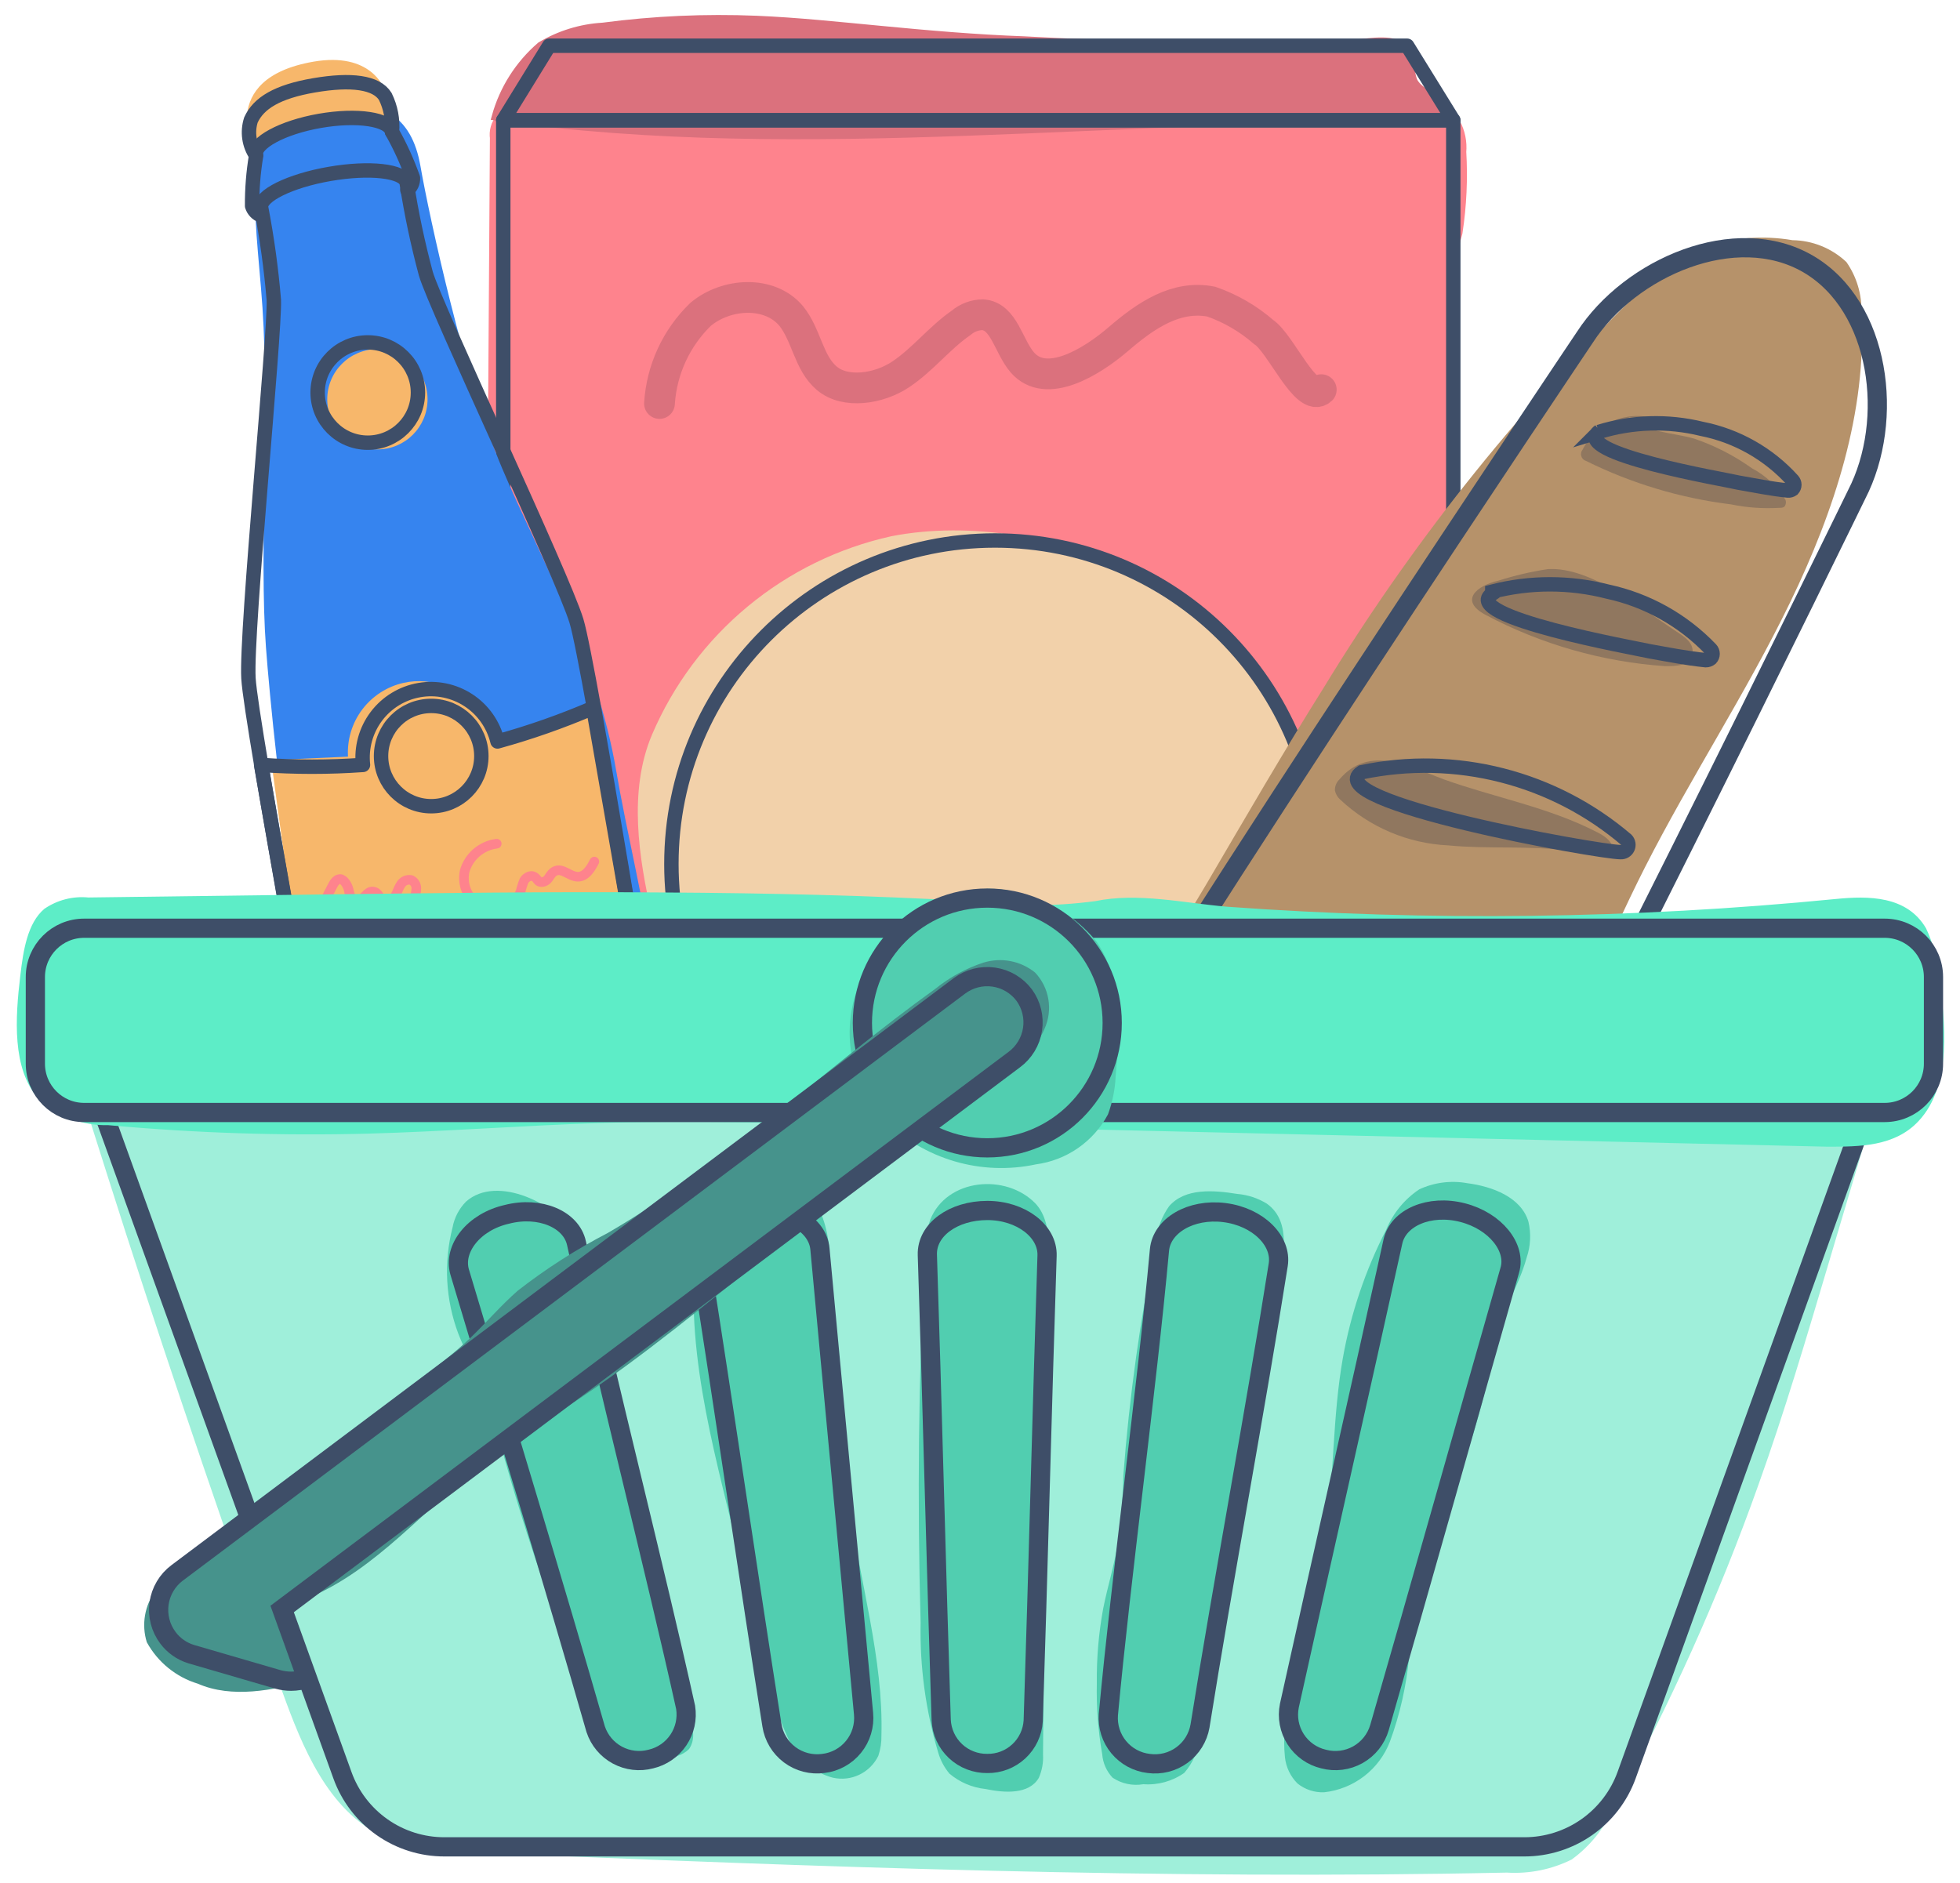
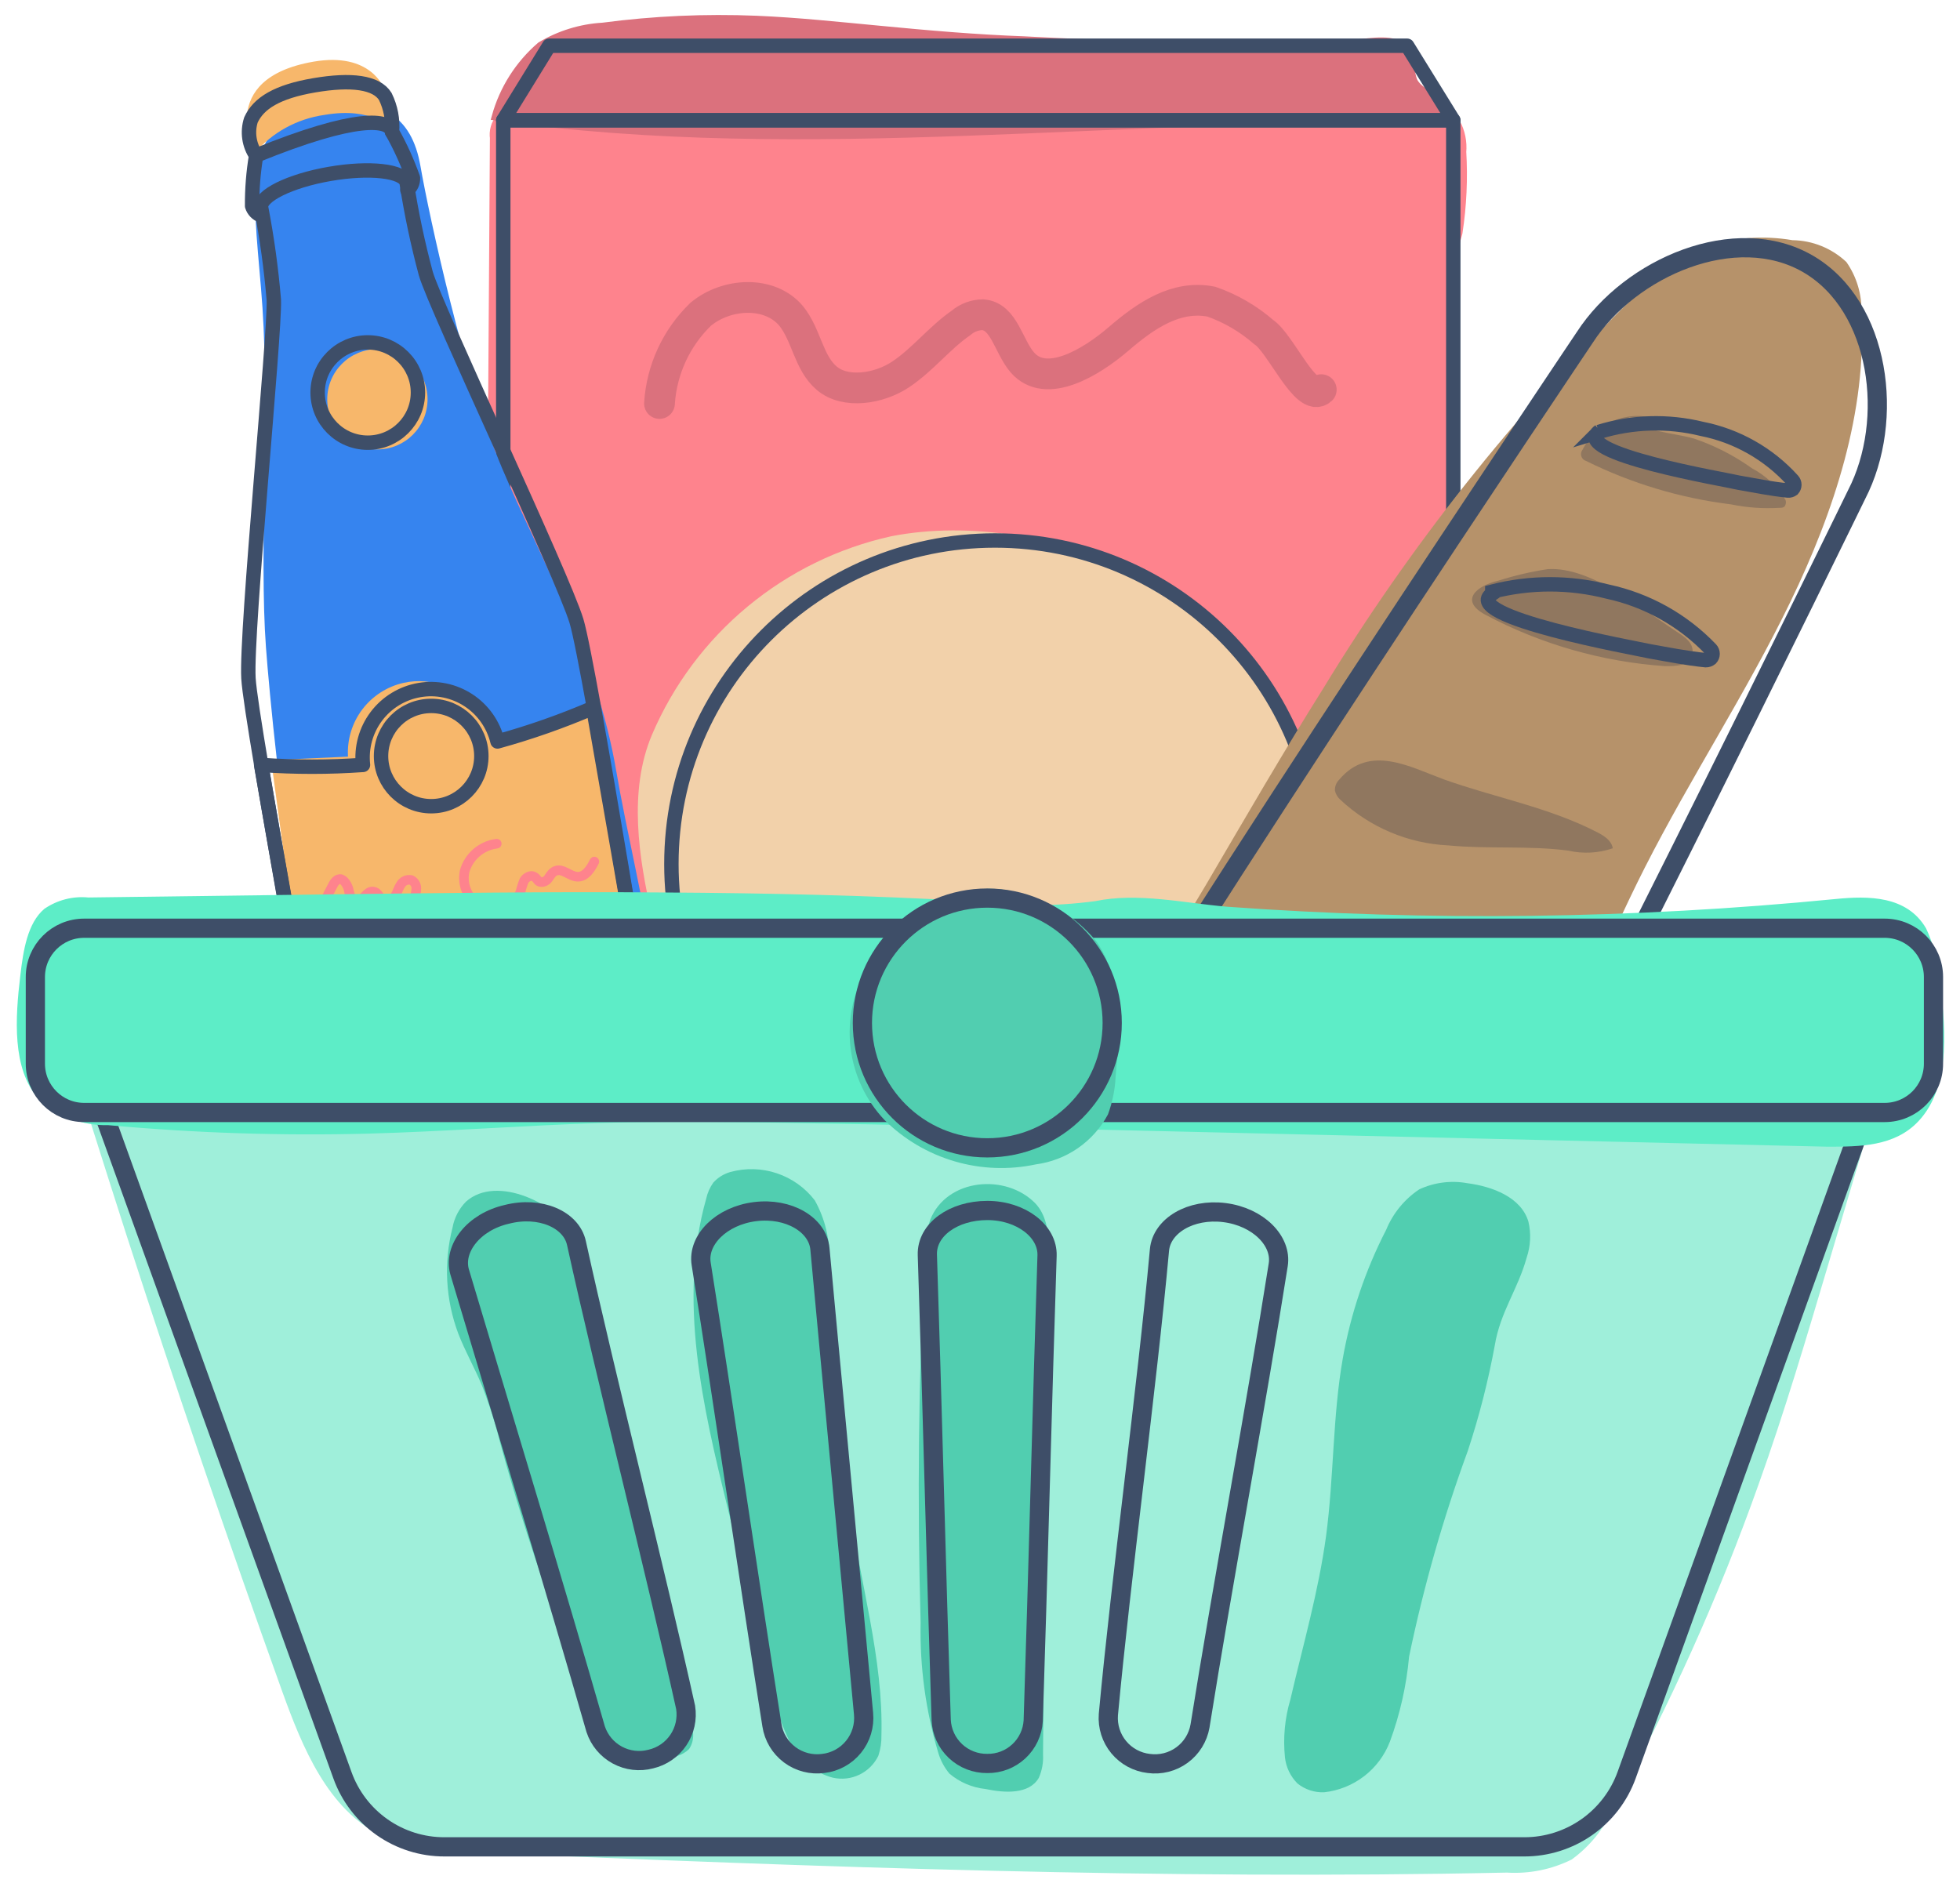
<svg xmlns="http://www.w3.org/2000/svg" width="102" height="98" viewBox="0 0 102 98" fill="none">
  <path d="M75.77 7.9C75.816 7.426 75.718 6.948 75.49 6.53C75.22 6.254 74.887 6.046 74.52 5.926C74.152 5.806 73.761 5.777 73.38 5.84L27 6.16C26.738 6.128 26.474 6.196 26.26 6.35C26.165 6.46 26.095 6.59 26.056 6.73C26.016 6.87 26.007 7.016 26.03 7.16C25.937 20.673 25.853 34.183 25.78 47.69C25.78 55.5 25.68 63.33 26.29 71.12C26.286 71.273 26.317 71.425 26.381 71.564C26.445 71.704 26.54 71.826 26.659 71.923C26.778 72.019 26.917 72.088 27.067 72.122C27.216 72.156 27.371 72.155 27.52 72.12C42.613 72.24 57.707 72.217 72.8 72.05C73.193 72.097 73.592 72.065 73.973 71.957C74.354 71.849 74.71 71.666 75.02 71.42C75.443 70.864 75.659 70.178 75.63 69.48C76.11 62.3 75.96 55.1 75.8 47.91C75.8 36.91 74.91 25.78 75.09 14.73C75.162 13.822 75.326 12.925 75.58 12.05C75.79 10.677 75.853 9.286 75.77 7.9V7.9Z" fill="#FE838D" stroke="#FE838D" stroke-width="1.07" stroke-miterlimit="10" />
  <path d="M45.78 1.54C43.65 1.34 41.51 1.11 39.37 1.02C36.698 0.91 34.021 1.03 31.37 1.38C30.225 1.446 29.113 1.79 28.13 2.38C27.002 3.351 26.187 4.635 25.79 6.07C42.06 8.37 58.61 5.83 75.04 6.25C74.939 5.83 74.74 5.439 74.46 5.11C74.17 4.77 73.74 4.59 73.57 4.22C73.3 3.62 73.57 2.77 72.89 2.36C72.21 1.95 70.96 2.26 70.23 2.28C69.09 2.28 67.96 2.34 66.83 2.36C62.31 2.427 57.797 2.337 53.29 2.09C50.78 2 48.28 1.78 45.78 1.54Z" fill="#DB717D" stroke="#DB717D" stroke-width="0.4" stroke-miterlimit="10" />
  <path d="M58.26 58.93C57.131 59.565 55.966 60.132 54.77 60.63C51.852 62.056 48.506 62.338 45.39 61.42C42.417 60.435 39.799 58.599 37.86 56.14C35.935 53.641 34.593 50.744 33.93 47.66C33.24 44.66 32.69 41.16 33.93 38.24C35.034 35.652 36.74 33.365 38.905 31.569C41.07 29.772 43.633 28.518 46.38 27.91C54.56 26.31 66 31.12 67.89 40C68.382 42.927 68.156 45.93 67.23 48.75C65.77 53.38 62.31 56.64 58.26 58.93Z" fill="#F2D1AA" />
  <path d="M51.78 61.81C61.08 61.81 68.62 54.27 68.62 44.97C68.62 35.669 61.08 28.13 51.78 28.13C42.48 28.13 34.94 35.669 34.94 44.97C34.94 54.27 42.48 61.81 51.78 61.81Z" stroke="#3E4E68" stroke-width="0.75" stroke-miterlimit="10" />
  <path d="M34.32 21C34.431 19.241 35.194 17.586 36.46 16.36C37.8 15.24 40.05 15.11 41.17 16.44C41.98 17.44 42.07 18.88 43.03 19.69C43.99 20.5 45.73 20.25 46.88 19.48C48.03 18.71 48.88 17.59 50.02 16.8C50.333 16.534 50.729 16.386 51.14 16.38C52.26 16.46 52.47 18.02 53.21 18.87C54.44 20.28 56.78 18.87 58.21 17.64C59.64 16.41 61.21 15.34 63.04 15.7C64.039 16.049 64.962 16.585 65.76 17.28C66.64 17.85 67.97 21 68.76 20.28" stroke="#DB717D" stroke-width="1.6" stroke-miterlimit="10" stroke-linecap="round" />
  <path d="M75.63 6.26H26.19V72.33H75.63V6.26Z" stroke="#3E4E68" stroke-width="0.75" stroke-linecap="round" stroke-linejoin="round" />
  <path d="M75.63 6.26H26.19L28.58 2.38H73.23L75.63 6.26Z" stroke="#3E4E68" stroke-width="0.75" stroke-linecap="round" stroke-linejoin="round" />
  <path d="M62.79 46C64.79 42.59 66.79 39.13 68.9 35.77C73.387 28.411 78.761 21.63 84.9 15.58C85.963 14.431 87.245 13.507 88.67 12.86C90.153 12.362 91.737 12.238 93.28 12.5C94.326 12.514 95.33 12.921 96.09 13.64C96.624 14.407 96.898 15.326 96.87 16.26C97.16 21.42 95.46 26.6 93.17 31.33C90.88 36.06 87.98 40.47 85.6 45.15C81.31 53.62 78.66 63.06 72.8 70.52L63.33 66.85C61.558 66.234 59.855 65.432 58.25 64.46C57.081 63.697 56.035 62.76 55.15 61.68C54.31 60.68 53.89 60.18 54.66 58.96C56.42 56.22 58.19 53.49 59.89 50.71C60.883 49.157 61.85 47.587 62.79 46Z" fill="#B6926A" />
  <path d="M86.14 21.79C85.421 21.57 84.648 21.611 83.956 21.905C83.265 22.2 82.699 22.729 82.36 23.4C82.321 23.447 82.295 23.503 82.283 23.563C82.271 23.623 82.274 23.685 82.292 23.743C82.309 23.802 82.341 23.855 82.385 23.898C82.428 23.941 82.481 23.973 82.54 23.99C84.908 25.163 87.457 25.927 90.08 26.25C90.905 26.42 91.749 26.48 92.59 26.43C92.72 26.43 92.88 26.43 92.92 26.26C92.949 26.183 92.949 26.097 92.92 26.02C92.498 25.321 91.893 24.751 91.17 24.37C90.251 23.713 89.24 23.194 88.17 22.83C87 22.5 85.66 22.51 84.75 21.72" fill="#90775F" />
  <path d="M82.48 17.55C82.48 17.55 61.35 49 55.05 60C54.9 60.25 54.75 60.53 54.59 60.81L73.25 71.55L73.72 70.74C80.02 59.8 96.62 25.74 96.62 25.74C98.62 21.87 97.87 15.94 94.1 13.74C90.33 11.54 84.84 13.91 82.48 17.55Z" stroke="#3E4E68" stroke-miterlimit="10" />
  <path d="M83.2 22.48C84.939 21.943 86.792 21.887 88.56 22.32C90.384 22.68 92.043 23.62 93.29 25C93.348 25.063 93.38 25.145 93.38 25.23C93.38 25.315 93.348 25.397 93.29 25.46C93.221 25.511 93.136 25.536 93.05 25.53C92.13 25.44 91.3 25.26 90.48 25.12C89.84 24.96 81.62 23.59 83.24 22.44L83.2 22.48Z" stroke="#3E4E68" stroke-width="0.75" stroke-miterlimit="10" />
  <path d="M77.31 32C80.202 33.535 83.384 34.444 86.65 34.67C87.2 34.67 87.91 34.67 88.06 34.09C88.21 33.51 87.7 33.16 87.26 32.88C85.49 31.72 82.81 29.48 80.55 29.62C79.679 29.752 78.82 29.953 77.98 30.22C76.87 30.47 75.9 31.25 77.31 32Z" fill="#90775F" />
  <path d="M77.66 30.79C79.628 30.285 81.692 30.285 83.66 30.79C85.71 31.23 87.58 32.275 89.03 33.79C89.091 33.855 89.125 33.941 89.125 34.03C89.125 34.119 89.091 34.205 89.03 34.27C88.956 34.329 88.864 34.361 88.77 34.36C87.77 34.26 86.77 34.06 85.87 33.9C85.17 33.74 75.87 32.09 77.66 30.9V30.79Z" stroke="#3E4E68" stroke-width="0.75" stroke-miterlimit="10" />
  <path d="M69.7 40.57C69.624 40.643 69.564 40.732 69.524 40.83C69.484 40.929 69.466 41.034 69.47 41.14C69.507 41.322 69.602 41.486 69.74 41.61C71.275 43.054 73.275 43.902 75.38 44C77.45 44.2 79.54 44 81.61 44.27C82.379 44.447 83.183 44.406 83.93 44.15C83.87 43.75 83.48 43.5 83.13 43.32C80.6 42.01 77.78 41.51 75.13 40.56C73.37 39.91 71.27 38.72 69.7 40.57Z" fill="#90775F" />
-   <path d="M70.87 40.19C73.282 39.686 75.777 39.741 78.164 40.352C80.551 40.962 82.766 42.111 84.64 43.71C84.692 43.765 84.727 43.835 84.739 43.911C84.751 43.986 84.74 44.063 84.708 44.132C84.675 44.201 84.623 44.259 84.557 44.298C84.492 44.336 84.416 44.355 84.34 44.35C83.22 44.35 68.53 41.73 70.87 40.19Z" stroke="#3E4E68" stroke-width="0.75" stroke-miterlimit="10" />
  <path d="M16.67 5.53C19.82 4.98 21.43 6.04 21.88 8.64C22.33 11.24 24.2 19.81 26.13 24.37C28.06 28.93 31.05 34.11 32.07 40.13C33.09 46.15 36.07 56.6 33.63 59.55C31.19 62.5 23.41 63.97 19.84 61.55C16.27 59.13 14.19 38.41 13.84 33.68C13.49 28.95 14.02 21.34 13.66 16.02C13.3 10.7 12.22 6.31 16.67 5.53Z" fill="#3684EF" />
  <path d="M16.31 3.21C19.31 2.69 19.97 4.59 19.97 4.59L20.34 6.71C20.34 6.71 19.44 5.54 16.89 5.98C15.47 6.178 14.171 6.889 13.24 7.98C13.24 7.98 11.2 4.1 16.31 3.21Z" fill="#F7B76B" />
  <path d="M30.83 36.61L25.83 38.39C25.83 38.39 24.09 34.85 21 35.54C20.141 35.733 19.379 36.225 18.849 36.929C18.32 37.632 18.058 38.501 18.11 39.38L14.11 39.56L16 53.49C19.528 54.101 23.143 53.996 26.63 53.18C32.75 51.84 33.36 50.98 33.36 50.98C33.36 50.98 32.21 44.26 31.88 42.47C31.55 40.68 30.83 36.61 30.83 36.61Z" fill="#F7B76B" />
-   <path d="M13.31 8.1C13.19 7.44 14.7 6.63 16.64 6.29C18.58 5.95 20.28 6.2 20.4 6.86" stroke="#3E4E68" stroke-width="0.75" stroke-linecap="round" stroke-linejoin="round" />
+   <path d="M13.31 8.1C18.58 5.95 20.28 6.2 20.4 6.86" stroke="#3E4E68" stroke-width="0.75" stroke-linecap="round" stroke-linejoin="round" />
  <path d="M17.07 59.07C17.07 59.07 13.07 37.74 12.93 35.3C12.79 32.86 14.32 17.35 14.25 15.61C14.115 13.999 13.895 12.397 13.59 10.81V10.81C13.49 10.2 15.08 9.41 17.16 9.05C19.24 8.69 21 8.89 21.16 9.5C21.407 11.097 21.741 12.679 22.16 14.24C22.63 15.91 29.3 30 30 32.32C30.7 34.64 34.14 56.09 34.14 56.09C34.64 58.93 31.21 61.89 26.49 62.71C21.77 63.53 17.55 61.91 17.05 59.07" stroke="#3E4E68" stroke-width="0.75" stroke-linecap="round" stroke-linejoin="round" />
  <path d="M13.6 11.22C13.487 11.179 13.385 11.113 13.301 11.026C13.218 10.94 13.156 10.835 13.12 10.72C13.114 9.839 13.184 8.959 13.33 8.09C13.146 7.823 13.027 7.517 12.98 7.196C12.933 6.876 12.96 6.548 13.06 6.24C13.46 5.37 14.42 4.77 16.35 4.44C18.28 4.11 19.59 4.28 20.05 5.02C20.331 5.59 20.452 6.226 20.4 6.86C20.832 7.627 21.197 8.43 21.49 9.26C21.495 9.38 21.471 9.5 21.421 9.61C21.371 9.72 21.295 9.816 21.2 9.89" stroke="#3E4E68" stroke-width="0.75" stroke-linecap="round" stroke-linejoin="round" />
  <path d="M25.89 38.59C25.678 37.71 25.139 36.944 24.383 36.448C23.626 35.951 22.709 35.761 21.818 35.916C20.926 36.072 20.127 36.561 19.584 37.284C19.04 38.007 18.792 38.91 18.89 39.81C17.125 39.935 15.354 39.935 13.59 39.81L15.92 53.2C21.836 53.579 27.758 52.551 33.2 50.2L30.87 36.84C29.252 37.538 27.588 38.122 25.89 38.59V38.59Z" stroke="#3E4E68" stroke-width="0.75" stroke-linecap="round" stroke-linejoin="round" />
  <path d="M22.44 41.96C23.881 41.96 25.05 40.791 25.05 39.35C25.05 37.908 23.881 36.74 22.44 36.74C20.998 36.74 19.83 37.908 19.83 39.35C19.83 40.791 20.998 41.96 22.44 41.96Z" stroke="#3E4E68" stroke-width="0.75" stroke-miterlimit="10" />
  <path d="M19.64 23.39C21.081 23.39 22.25 22.221 22.25 20.78C22.25 19.338 21.081 18.17 19.64 18.17C18.199 18.17 17.03 19.338 17.03 20.78C17.03 22.221 18.199 23.39 19.64 23.39Z" fill="#F7B76B" />
  <path d="M19.14 23.04C20.581 23.04 21.75 21.872 21.75 20.43C21.75 18.988 20.581 17.82 19.14 17.82C17.699 17.82 16.53 18.988 16.53 20.43C16.53 21.872 17.699 23.04 19.14 23.04Z" stroke="#3E4E68" stroke-width="0.75" stroke-miterlimit="10" />
  <path d="M16.29 48.06L17.29 46.13C17.38 45.95 17.5 45.76 17.69 45.75C17.88 45.74 18.1 46.07 18.15 46.33C18.2 46.59 18.32 46.94 18.59 46.93C18.86 46.92 19.08 46.36 19.41 46.4C19.74 46.44 19.74 46.8 19.97 46.9C20.078 46.932 20.194 46.925 20.298 46.881C20.401 46.838 20.487 46.759 20.54 46.66C20.67 46.48 20.72 46.25 20.84 46.07C20.891 45.969 20.973 45.889 21.074 45.84C21.175 45.791 21.29 45.777 21.4 45.8C21.492 45.846 21.568 45.92 21.614 46.012C21.661 46.104 21.677 46.208 21.66 46.31C21.66 46.52 21.54 46.71 21.5 46.92C21.471 47.023 21.474 47.132 21.51 47.232C21.546 47.333 21.612 47.419 21.7 47.48C21.781 47.509 21.868 47.515 21.951 47.495C22.035 47.476 22.111 47.432 22.17 47.37C22.285 47.246 22.374 47.1 22.43 46.94" stroke="#FE838D" stroke-width="0.5" stroke-linecap="round" stroke-linejoin="round" />
  <path d="M25.85 43.91C25.462 43.959 25.098 44.121 24.801 44.375C24.504 44.629 24.288 44.965 24.18 45.34C24.098 45.726 24.152 46.129 24.335 46.48C24.517 46.83 24.816 47.106 25.18 47.26C25.547 47.392 25.95 47.377 26.306 47.219C26.662 47.061 26.943 46.771 27.09 46.41C27.137 46.208 27.2 46.011 27.28 45.82C27.39 45.65 27.63 45.52 27.8 45.63C27.97 45.74 27.96 45.84 28.08 45.89C28.2 45.94 28.42 45.89 28.54 45.71C28.66 45.53 28.74 45.4 28.9 45.33C29.27 45.16 29.65 45.62 30.06 45.63C30.47 45.64 30.74 45.22 30.93 44.84" stroke="#FE838D" stroke-width="0.5" stroke-linecap="round" stroke-linejoin="round" />
  <path d="M97.37 53.46C97.551 53.44 97.733 53.459 97.906 53.516C98.078 53.573 98.237 53.667 98.37 53.79C98.461 53.971 98.509 54.172 98.509 54.375C98.509 54.578 98.461 54.779 98.37 54.96L95.15 65.79C94.01 69.63 92.87 73.48 91.52 77.25C89.449 83.079 86.911 88.73 83.93 94.15C83.459 95.198 82.721 96.105 81.79 96.78C80.746 97.298 79.584 97.533 78.42 97.46C60.5 97.84 42.58 97.17 24.67 96.41C23.028 96.449 21.396 96.157 19.87 95.55C17.07 94.19 15.75 90.98 14.69 88.04C11.843 80.12 9.127 72.157 6.54 64.15C5.9 62.15 5.26 60.15 4.63 58.15C4.25 56.94 2.63 54.06 4.42 53.73C6.536 53.517 8.666 53.463 10.79 53.57L17.27 53.44C25.79 53.287 34.317 53.2 42.85 53.18C51.383 53.16 59.943 53.16 68.53 53.18C77.063 53.227 85.59 53.297 94.11 53.39L97.37 53.46Z" fill="#9FEFDA" />
  <path d="M24.25 62.54C23.887 62.91 23.643 63.38 23.55 63.89C23.082 65.717 23.187 67.644 23.85 69.41C24.21 70.34 24.71 71.21 25.09 72.13C25.471 73.109 25.788 74.111 26.04 75.13C27.451 80.284 29.222 85.334 31.34 90.24C31.504 90.706 31.775 91.127 32.13 91.47C32.98 92.16 34.24 91.79 35.25 91.39C35.479 91.32 35.688 91.197 35.86 91.03C36.015 90.797 36.089 90.519 36.07 90.24C35.999 89.133 35.735 88.046 35.29 87.03C33.659 82.499 32.519 77.805 31.89 73.03C31.5 70.03 31.29 66.95 29.89 64.27C29.05 62.71 25.88 61.09 24.25 62.54Z" fill="#51CEB0" />
  <path d="M38 61C37.661 61.098 37.356 61.288 37.12 61.55C36.941 61.802 36.815 62.088 36.75 62.39C35.27 67.63 36.57 73.21 37.87 78.49L40.23 88.09C40.415 89.03 40.731 89.939 41.17 90.79C41.393 91.212 41.701 91.584 42.075 91.881C42.448 92.179 42.879 92.397 43.34 92.52C43.806 92.626 44.294 92.572 44.724 92.364C45.155 92.157 45.502 91.81 45.71 91.38C45.824 91.038 45.878 90.68 45.87 90.32C45.98 86.32 44.74 82.32 44.2 78.32C43.62 74.12 43.62 69.85 43.15 65.63C43.2 64.527 42.94 63.433 42.4 62.47C41.896 61.815 41.209 61.325 40.425 61.063C39.641 60.801 38.796 60.779 38 61Z" fill="#51CEB0" />
  <path d="M48.41 63.48C48.212 64.066 48.114 64.681 48.12 65.3C47.8 71.68 47.73 78.063 47.91 84.45C47.862 86.744 48.173 89.031 48.83 91.23C48.948 91.626 49.145 91.993 49.41 92.31C49.942 92.759 50.597 93.038 51.29 93.11C52.29 93.32 53.55 93.4 54.06 92.53C54.229 92.147 54.305 91.728 54.28 91.31L54.41 75.31L54.47 67.38C54.47 65.97 54.96 63.77 53.88 62.63C52.35 61.06 49.28 61.32 48.41 63.48Z" fill="#51CEB0" />
-   <path d="M65.92 62.64C65.459 62.358 64.938 62.187 64.4 62.14C63.15 61.94 61.67 61.82 60.84 62.78C60.461 63.315 60.227 63.938 60.16 64.59C59.34 68.614 58.772 72.685 58.46 76.78C58.437 77.958 58.343 79.133 58.18 80.3C57.99 81.45 57.64 82.57 57.41 83.72C57.175 85.003 57.064 86.306 57.08 87.61C57.053 88.846 57.147 90.082 57.36 91.3C57.395 91.757 57.586 92.187 57.9 92.52C58.37 92.835 58.943 92.957 59.5 92.86C60.257 92.916 61.01 92.708 61.63 92.27C62.087 91.746 62.367 91.092 62.43 90.4L63.5 84.76C64.28 80.66 65.07 76.56 65.73 72.45C66.02 70.62 66.28 68.78 66.54 66.95C66.73 65.57 67.29 63.61 65.92 62.64Z" fill="#51CEB0" />
  <path d="M79.45 65.45C79.654 64.847 79.685 64.2 79.54 63.58C79.16 62.31 77.67 61.75 76.36 61.58C75.514 61.426 74.64 61.538 73.86 61.9C73.091 62.414 72.492 63.145 72.14 64C71.055 66.108 70.293 68.366 69.88 70.7C69.35 73.7 69.42 76.87 69.01 79.94C68.62 82.82 67.81 85.62 67.15 88.46C66.862 89.432 66.767 90.451 66.87 91.46C66.925 91.974 67.155 92.454 67.52 92.82C67.912 93.137 68.406 93.3 68.91 93.28C69.666 93.197 70.385 92.908 70.989 92.444C71.592 91.981 72.056 91.36 72.33 90.65C72.856 89.224 73.192 87.734 73.33 86.22C74.086 82.577 75.109 78.994 76.39 75.5C76.981 73.707 77.448 71.876 77.79 70.02C78.07 68.29 79 67.09 79.45 65.45Z" fill="#51CEB0" />
  <path d="M79.33 96.12H23.13C21.968 96.122 20.834 95.765 19.884 95.097C18.933 94.429 18.212 93.484 17.82 92.39L3.9 53.81H98.56L84.65 92.39C84.254 93.483 83.53 94.427 82.579 95.094C81.627 95.762 80.493 96.12 79.33 96.12V96.12Z" stroke="#3E4E68" stroke-miterlimit="10" />
  <path d="M16.92 46.55L4.6 46.71C3.791 46.631 2.98 46.84 2.31 47.3C1.43 48.04 1.21 49.47 1.06 50.75C0.79 52.99 0.62 55.63 2 57.18C2.987 58.098 4.293 58.593 5.64 58.56C10.141 58.972 14.662 59.118 19.18 59C23.18 58.89 27.18 58.58 31.18 58.45C35.93 58.3 40.69 58.45 45.44 58.52L95.1 59.68C96.77 59.68 98.61 59.68 99.85 58.34C101.58 56.49 101.27 53.21 100.85 50.48C100.766 49.727 100.556 48.994 100.23 48.31C99.23 46.61 97.23 46.62 95.52 46.79C84.994 47.823 74.399 47.957 63.85 47.19C61.6 47 59.22 46.44 57 46.9C54.853 47.185 52.677 47.185 50.53 46.9C45.22 46.6 39.9 46.48 34.59 46.45C28.72 46.4 22.82 46.48 16.92 46.55Z" fill="#5DEDC7" />
  <path d="M98.08 48.31H4.38C2.977 48.31 1.84 49.447 1.84 50.85V55.36C1.84 56.763 2.977 57.9 4.38 57.9H98.08C99.483 57.9 100.62 56.763 100.62 55.36V50.85C100.62 49.447 99.483 48.31 98.08 48.31Z" stroke="#3E4E68" stroke-miterlimit="10" />
  <path d="M33.87 91.55C33.284 91.706 32.661 91.632 32.128 91.344C31.594 91.056 31.191 90.575 31 90C29 83 26 73.18 23.92 66.2C23.57 64.98 24.66 63.59 26.38 63.2C28.1 62.76 29.73 63.46 30 64.7C31.56 71.8 34.11 81.76 35.68 88.86C35.774 89.454 35.64 90.062 35.304 90.561C34.968 91.06 34.456 91.413 33.87 91.55V91.55Z" stroke="#3E4E68" stroke-miterlimit="10" />
  <path d="M42.84 91.78C42.222 91.863 41.595 91.7 41.096 91.326C40.597 90.952 40.264 90.397 40.17 89.78C39.03 82.61 37.63 72.96 36.49 65.78C36.29 64.53 37.54 63.28 39.29 63.06C41.04 62.84 42.56 63.74 42.67 65C43.34 72.24 44.27 82 44.94 89.19C44.999 89.811 44.812 90.43 44.419 90.914C44.027 91.399 43.459 91.71 42.84 91.78V91.78Z" stroke="#3E4E68" stroke-miterlimit="10" />
  <path d="M51.38 91.78C50.765 91.788 50.171 91.557 49.723 91.136C49.275 90.714 49.008 90.135 48.98 89.52C48.74 82.25 48.5 72.52 48.26 65.31C48.22 64 49.62 63 51.38 63C53.14 63 54.53 64.08 54.49 65.35C54.25 72.61 54.01 82.29 53.77 89.56C53.734 90.167 53.465 90.736 53.02 91.149C52.575 91.563 51.987 91.789 51.38 91.78V91.78Z" stroke="#3E4E68" stroke-miterlimit="10" />
  <path d="M59.78 91.78C59.17 91.709 58.611 91.406 58.219 90.932C57.828 90.459 57.635 89.853 57.68 89.24C58.35 82 59.68 72.29 60.34 65.05C60.46 63.79 61.97 62.89 63.72 63.11C65.47 63.33 66.72 64.58 66.52 65.83C65.39 73.01 63.59 82.66 62.45 89.83C62.344 90.438 62.007 90.981 61.509 91.344C61.011 91.708 60.391 91.864 59.78 91.78V91.78Z" stroke="#3E4E68" stroke-miterlimit="10" />
-   <path d="M68.88 91.55C68.28 91.409 67.759 91.04 67.427 90.521C67.094 90.002 66.977 89.374 67.1 88.77C68.67 81.67 70.93 71.71 72.49 64.61C72.77 63.37 74.39 62.67 76.11 63.11C77.83 63.55 78.92 64.94 78.57 66.11C76.57 73.11 73.81 82.93 71.79 89.91C71.615 90.509 71.213 91.016 70.669 91.323C70.125 91.629 69.483 91.711 68.88 91.55V91.55Z" stroke="#3E4E68" stroke-miterlimit="10" />
  <path d="M48 47.67C46.893 48.403 45.921 49.324 45.13 50.39C44.403 51.626 44.097 53.065 44.259 54.49C44.422 55.916 45.043 57.249 46.03 58.29C47.048 59.299 48.302 60.039 49.678 60.442C51.053 60.846 52.508 60.9 53.91 60.6C54.697 60.495 55.447 60.205 56.099 59.753C56.751 59.301 57.286 58.7 57.66 58C57.896 57.358 58.031 56.683 58.06 56C58.27 53.61 58.43 51 57.06 49C55.974 47.677 54.467 46.766 52.79 46.42C51.951 46.203 51.071 46.205 50.233 46.423C49.395 46.642 48.626 47.071 48 47.67Z" fill="#51CEB0" />
  <path d="M51.38 59.74C54.97 59.74 57.88 56.83 57.88 53.24C57.88 49.65 54.97 46.74 51.38 46.74C47.79 46.74 44.88 49.65 44.88 53.24C44.88 56.83 47.79 59.74 51.38 59.74Z" stroke="#3E4E68" stroke-miterlimit="10" />
-   <path d="M54.36 53.54C54.576 53.059 54.644 52.526 54.557 52.006C54.47 51.486 54.231 51.004 53.87 50.62C53.499 50.318 53.06 50.113 52.59 50.022C52.121 49.932 51.637 49.958 51.18 50.1C50.271 50.398 49.424 50.859 48.68 51.46C42.92 55.6 37.76 60.61 31.63 64.17C29.982 65.025 28.415 66.029 26.95 67.17C26.08 67.93 25.32 68.82 24.49 69.62C23.66 70.42 22.63 71.2 21.66 71.95L10.11 80.77C9.343 81.328 8.668 82.003 8.11 82.77C7.823 83.15 7.63 83.594 7.549 84.063C7.467 84.533 7.498 85.015 7.64 85.47C8.21 86.51 9.165 87.286 10.3 87.63C12.06 88.4 14.21 87.98 16.06 87.46C15.69 86.34 15.06 86.46 14.74 85.34C14.621 85.066 14.569 84.768 14.59 84.47C14.69 83.76 15.49 83.41 16.15 83.12C19.6 81.64 22.07 78.56 25.03 76.25C26.58 75.04 28.28 74.03 29.93 72.94C33.49 70.58 36.8 67.83 40.12 65.14C42.707 62.967 45.333 60.847 48 58.78C49.257 57.712 50.568 56.71 51.93 55.78C52.9 55.15 53.87 54.71 54.36 53.54Z" fill="#46938C" />
-   <path d="M53.3 51.79C52.916 51.28 52.346 50.943 51.714 50.853C51.083 50.763 50.441 50.928 49.93 51.31L9.22 81.86C8.966 82.05 8.752 82.288 8.591 82.561C8.429 82.834 8.323 83.136 8.278 83.45C8.234 83.764 8.252 84.084 8.331 84.391C8.41 84.698 8.549 84.987 8.74 85.24C9.042 85.645 9.466 85.943 9.95 86.09V86.09L14.48 87.41C14.698 87.469 14.924 87.5 15.15 87.5C15.429 87.499 15.706 87.452 15.97 87.36L14.67 83.75L52.78 55.15C53.293 54.772 53.636 54.207 53.733 53.577C53.831 52.948 53.675 52.305 53.3 51.79V51.79Z" stroke="#3E4E68" stroke-miterlimit="10" />
</svg>